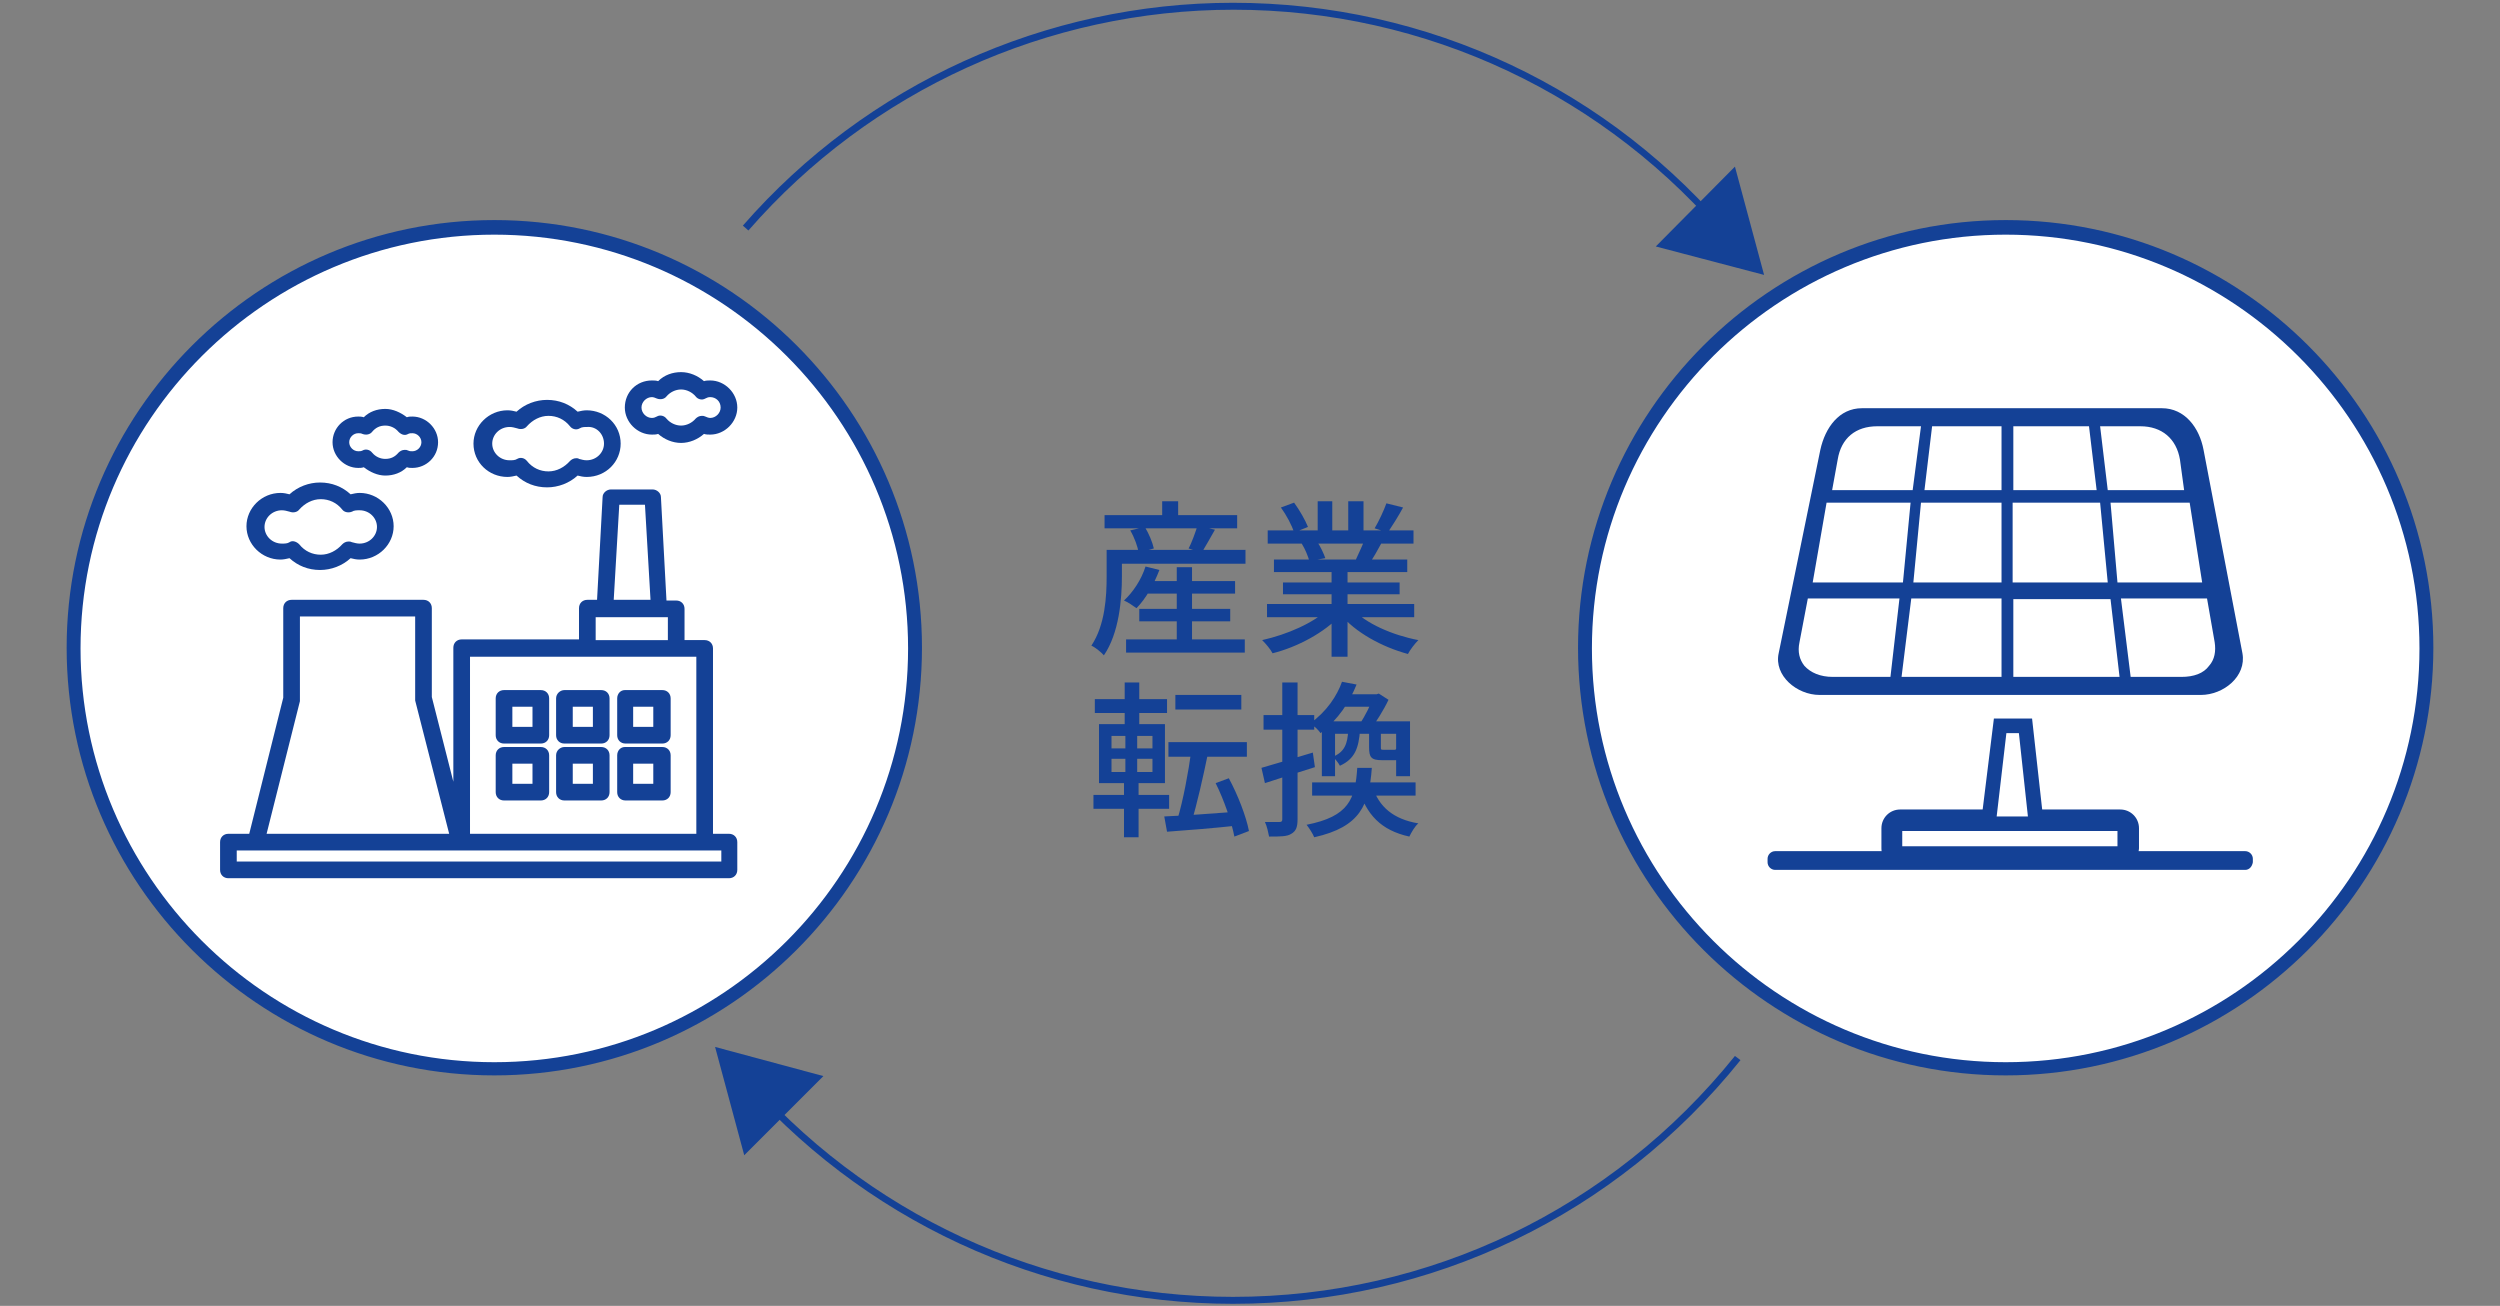
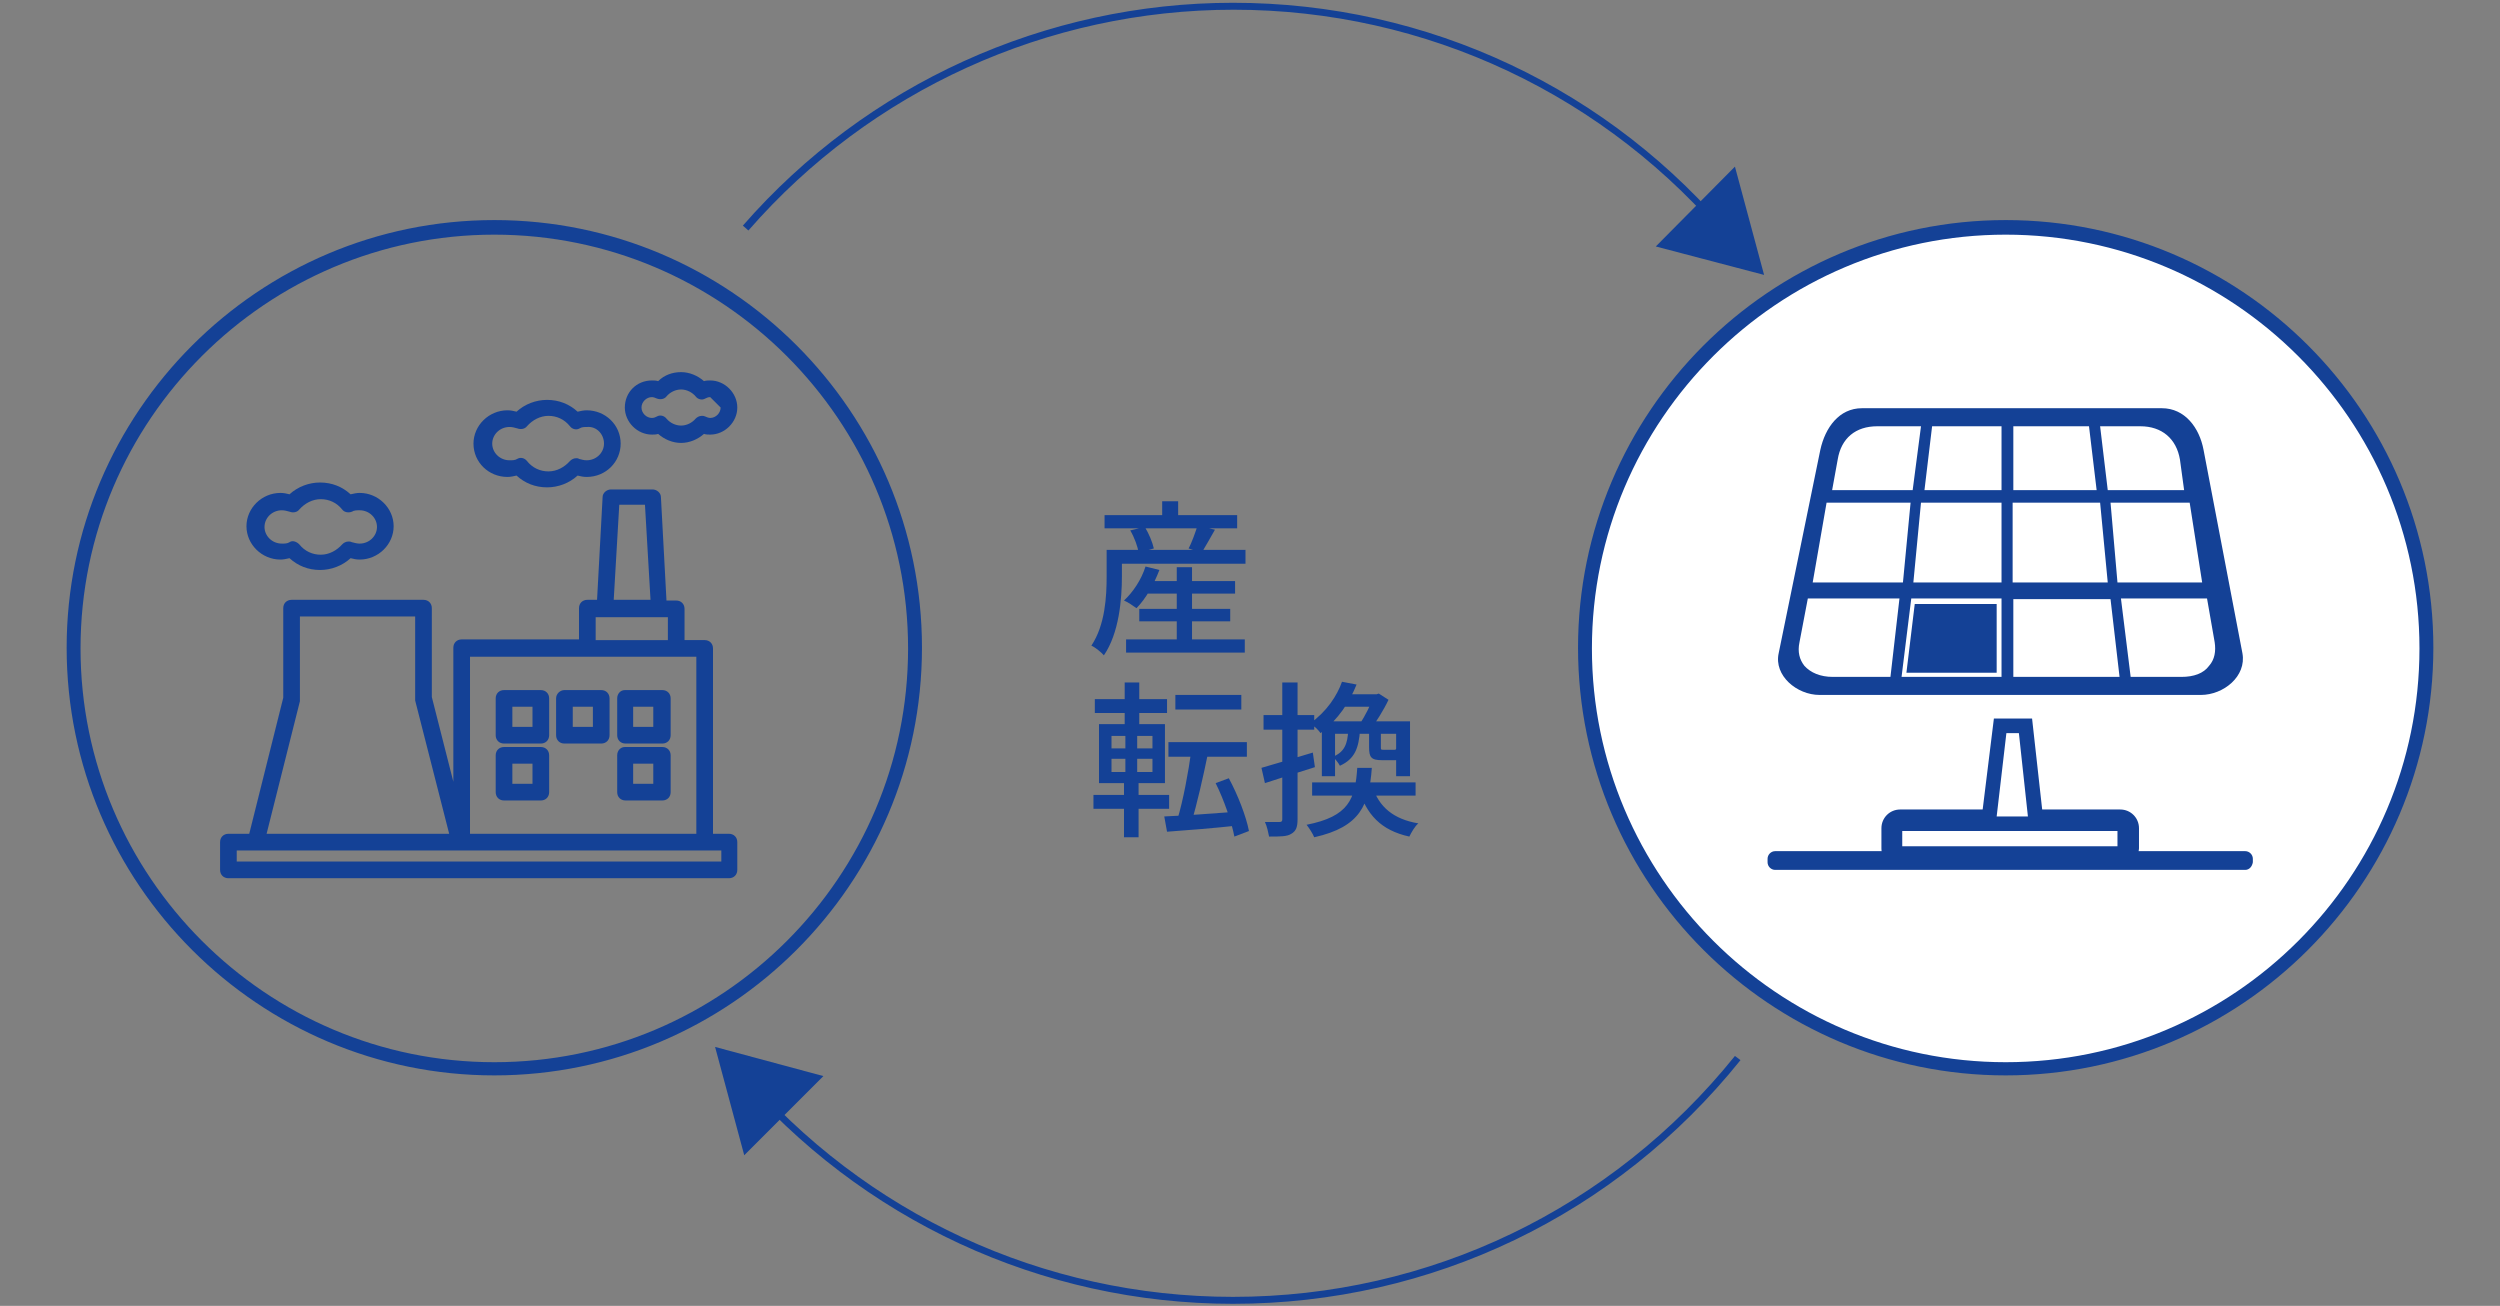
<svg xmlns="http://www.w3.org/2000/svg" version="1.1" id="图层_1" x="0px" y="0px" viewBox="0 0 360.1 188.1" style="enable-background:new 0 0 360.1 188.1;" xml:space="preserve">
  <rect x="0" y="0" width="360.1" height="188.1" fill="#808080" stroke="none" />
  <style type="text/css">
	.st0{fill:#144196;}
	.st1{fill:#FFFFFF;}
	.st2{fill-rule:evenodd;clip-rule:evenodd;fill:#144196;}
	.st3{fill-rule:evenodd;clip-rule:evenodd;fill:#FFFFFF;}
</style>
  <g>
    <path class="st0" d="M249.2,35.1c-17.7-21.4-43.8-33.7-71.5-33.7c-26.8,0-52.3,11.6-69.9,31.8l-0.8-0.7   c17.8-20.4,43.6-32.1,70.6-32.1c28.1,0,54.4,12.4,72.3,34.1L249.2,35.1z" />
  </g>
  <g>
    <path class="st0" d="M177.6,187.8c-27.6,0-53.6-12.1-71.5-33.1l0.8-0.6c17.7,20.8,43.4,32.7,70.7,32.7c28.3,0,54.6-12.7,72.3-34.7   l0.8,0.6C232.8,175,206.2,187.8,177.6,187.8z" />
  </g>
  <g>
-     <path class="st1" d="M131.8,93.4c0,33.4-27.1,60.6-60.6,60.6c-33.4,0-60.6-27.1-60.6-60.6s27.1-60.6,60.6-60.6   C104.6,32.8,131.8,59.9,131.8,93.4" />
-   </g>
+     </g>
  <g>
    <path class="st0" d="M71.2,154.9c-33.9,0-61.6-27.6-61.6-61.6c0-33.9,27.6-61.6,61.6-61.6s61.6,27.6,61.6,61.6   C132.8,127.3,105.1,154.9,71.2,154.9z M71.2,33.8c-32.8,0-59.6,26.7-59.6,59.6c0,32.8,26.7,59.6,59.6,59.6s59.6-26.7,59.6-59.6   C130.8,60.5,104,33.8,71.2,33.8z" />
  </g>
  <g>
    <path class="st1" d="M349.5,93.4c0,33.4-27.1,60.6-60.6,60.6c-33.4,0-60.6-27.1-60.6-60.6s27.1-60.6,60.6-60.6   C322.3,32.8,349.5,59.9,349.5,93.4" />
  </g>
  <g>
    <path class="st0" d="M288.9,154.9c-33.9,0-61.6-27.6-61.6-61.6c0-33.9,27.6-61.6,61.6-61.6s61.6,27.6,61.6,61.6   S322.8,154.9,288.9,154.9z M288.9,33.8c-32.8,0-59.6,26.7-59.6,59.6c0,32.8,26.7,59.6,59.6,59.6s59.6-26.7,59.6-59.6   S321.7,33.8,288.9,33.8z" />
  </g>
  <g>
-     <path class="st0" d="M106.2,58.7c0-2.1-1.8-3.9-3.9-3.9c-0.3,0-0.6,0-0.9,0.1c-0.9-0.8-2.1-1.3-3.3-1.3c-1.2,0-2.4,0.4-3.3,1.3   c-0.3-0.1-0.6-0.1-0.9-0.1c-2.2,0-3.9,1.7-3.9,3.9c0,2.1,1.8,3.9,3.9,3.9c0.3,0,0.6,0,0.9-0.1c0.9,0.8,2.1,1.3,3.3,1.3   c1.2,0,2.4-0.5,3.3-1.3c0.3,0.1,0.6,0.1,0.9,0.1C104.4,62.6,106.2,60.8,106.2,58.7 M103.8,58.7c0,0.8-0.7,1.5-1.5,1.5   c-0.2,0-0.5-0.1-0.7-0.2c-0.2-0.1-0.3-0.1-0.5-0.1c-0.4,0-0.7,0.2-0.9,0.4c-0.5,0.6-1.3,1-2.1,1c-0.8,0-1.6-0.4-2.1-1   c-0.3-0.4-0.9-0.6-1.4-0.3c-0.2,0.1-0.4,0.2-0.7,0.2c-0.8,0-1.5-0.7-1.5-1.5s0.7-1.5,1.5-1.5c0.2,0,0.5,0.1,0.7,0.2   c0.5,0.2,1.1,0.1,1.4-0.3c0.5-0.6,1.3-1,2.1-1c0.8,0,1.6,0.4,2.1,1c0.3,0.4,0.9,0.6,1.4,0.3c0.2-0.1,0.4-0.2,0.7-0.2   C103.1,57.2,103.8,57.8,103.8,58.7" />
+     <path class="st0" d="M106.2,58.7c0-2.1-1.8-3.9-3.9-3.9c-0.3,0-0.6,0-0.9,0.1c-0.9-0.8-2.1-1.3-3.3-1.3c-1.2,0-2.4,0.4-3.3,1.3   c-0.3-0.1-0.6-0.1-0.9-0.1c-2.2,0-3.9,1.7-3.9,3.9c0,2.1,1.8,3.9,3.9,3.9c0.3,0,0.6,0,0.9-0.1c0.9,0.8,2.1,1.3,3.3,1.3   c1.2,0,2.4-0.5,3.3-1.3c0.3,0.1,0.6,0.1,0.9,0.1C104.4,62.6,106.2,60.8,106.2,58.7 M103.8,58.7c0,0.8-0.7,1.5-1.5,1.5   c-0.2,0-0.5-0.1-0.7-0.2c-0.2-0.1-0.3-0.1-0.5-0.1c-0.4,0-0.7,0.2-0.9,0.4c-0.5,0.6-1.3,1-2.1,1c-0.8,0-1.6-0.4-2.1-1   c-0.3-0.4-0.9-0.6-1.4-0.3c-0.2,0.1-0.4,0.2-0.7,0.2c-0.8,0-1.5-0.7-1.5-1.5s0.7-1.5,1.5-1.5c0.2,0,0.5,0.1,0.7,0.2   c0.5,0.2,1.1,0.1,1.4-0.3c0.5-0.6,1.3-1,2.1-1c0.8,0,1.6,0.4,2.1,1c0.3,0.4,0.9,0.6,1.4,0.3c0.2-0.1,0.4-0.2,0.7-0.2   " />
  </g>
  <g>
    <path class="st0" d="M89.4,63.9c0-2.7-2.2-4.8-4.9-4.8c-0.4,0-0.9,0.1-1.3,0.2c-1.2-1.1-2.7-1.7-4.4-1.7c-1.6,0-3.2,0.6-4.4,1.7   c-0.4-0.1-0.8-0.2-1.3-0.2c-2.7,0-4.9,2.2-4.9,4.8c0,2.7,2.2,4.8,4.9,4.8c0.4,0,0.9-0.1,1.3-0.2c1.2,1.1,2.7,1.7,4.4,1.7   c1.6,0,3.2-0.6,4.4-1.7c0.4,0.1,0.8,0.2,1.3,0.2C87.3,68.7,89.4,66.5,89.4,63.9 M87,63.9c0,1.3-1.1,2.4-2.5,2.4   c-0.4,0-0.7-0.1-1.1-0.2C83.3,66,83.1,66,83,66c-0.4,0-0.7,0.2-0.9,0.4c-0.8,0.9-1.9,1.5-3.1,1.5s-2.3-0.5-3.1-1.5   c-0.3-0.4-0.9-0.6-1.4-0.3c-0.3,0.2-0.7,0.2-1.1,0.2c-1.4,0-2.5-1.1-2.5-2.4c0-1.3,1.1-2.4,2.5-2.4c0.4,0,0.7,0.1,1.1,0.2   c0.5,0.2,1.1,0.1,1.4-0.3c0.8-0.9,1.9-1.5,3.1-1.5s2.3,0.5,3.1,1.5c0.3,0.4,0.9,0.6,1.4,0.3c0.3-0.2,0.7-0.2,1.1-0.2   C85.9,61.4,87,62.5,87,63.9" />
  </g>
  <g>
    <path class="st0" d="M50.5,71.2c-1.2-1.1-2.7-1.7-4.4-1.7c-1.6,0-3.2,0.6-4.4,1.7c-0.4-0.1-0.8-0.2-1.3-0.2c-2.7,0-4.9,2.2-4.9,4.8   s2.2,4.8,4.9,4.8c0.4,0,0.9-0.1,1.3-0.2c1.2,1.1,2.7,1.7,4.4,1.7c1.6,0,3.2-0.6,4.4-1.7c0.4,0.1,0.8,0.2,1.3,0.2   c2.7,0,4.9-2.2,4.9-4.8S54.5,71,51.8,71C51.4,71,50.9,71.1,50.5,71.2 M50.7,73.7c0.3-0.2,0.7-0.2,1.1-0.2c1.4,0,2.5,1.1,2.5,2.4   s-1.1,2.4-2.5,2.4c-0.4,0-0.7-0.1-1.1-0.2C50.5,78,50.4,78,50.2,78c-0.4,0-0.7,0.2-0.9,0.4c-0.8,0.9-1.9,1.5-3.1,1.5   c-1.2,0-2.3-0.5-3.1-1.5c-0.4-0.4-1-0.6-1.4-0.3c-0.3,0.2-0.7,0.2-1.1,0.2c-1.4,0-2.5-1.1-2.5-2.4s1.1-2.4,2.5-2.4   c0.4,0,0.7,0.1,1.1,0.2c0.5,0.2,1.1,0.1,1.4-0.3c0.8-0.9,1.9-1.5,3.1-1.5c1.2,0,2.3,0.5,3.1,1.5C49.6,73.8,50.2,73.9,50.7,73.7" />
  </g>
  <g>
-     <path class="st0" d="M63.1,63.7c0-2-1.7-3.7-3.7-3.7c-0.3,0-0.5,0-0.8,0.1c-0.9-0.7-2-1.2-3.1-1.2c-1.2,0-2.3,0.4-3.1,1.2   C52.1,60,51.8,60,51.6,60c-2.1,0-3.7,1.7-3.7,3.7c0,2,1.7,3.7,3.7,3.7c0.3,0,0.5,0,0.8-0.1c0.9,0.7,2,1.2,3.1,1.2   c1.2,0,2.3-0.4,3.1-1.2c0.3,0.1,0.5,0.1,0.8,0.1C61.4,67.4,63.1,65.8,63.1,63.7 M60.7,63.7c0,0.7-0.6,1.3-1.3,1.3   c-0.2,0-0.4,0-0.6-0.1c-0.2-0.1-0.3-0.1-0.5-0.1c-0.4,0-0.7,0.2-0.9,0.4c-0.5,0.6-1.1,0.9-1.9,0.9c-0.7,0-1.4-0.3-1.9-0.9   c-0.3-0.4-0.9-0.6-1.4-0.3C52,65,51.8,65,51.6,65c-0.7,0-1.3-0.6-1.3-1.3s0.6-1.3,1.3-1.3c0.2,0,0.4,0,0.6,0.1   c0.5,0.2,1.1,0.1,1.4-0.3c0.5-0.6,1.1-0.9,1.9-0.9c0.7,0,1.4,0.3,1.9,0.9c0.4,0.4,0.9,0.6,1.4,0.3c0.2-0.1,0.4-0.1,0.6-0.1   C60.1,62.4,60.7,63,60.7,63.7" />
-   </g>
+     </g>
  <g>
    <path class="st0" d="M88.9,100.6v5.3c0,0.7,0.5,1.2,1.2,1.2h5.3c0.7,0,1.2-0.5,1.2-1.2v-5.3c0-0.7-0.5-1.2-1.2-1.2H90   C89.4,99.4,88.9,99.9,88.9,100.6 M91.2,101.8h2.9v2.9h-2.9V101.8z" />
  </g>
  <g>
    <path class="st0" d="M80.1,100.6v5.3c0,0.7,0.5,1.2,1.2,1.2h5.3c0.7,0,1.2-0.5,1.2-1.2v-5.3c0-0.7-0.5-1.2-1.2-1.2h-5.3   C80.7,99.4,80.1,99.9,80.1,100.6 M82.5,101.8h2.9v2.9h-2.9V101.8z" />
  </g>
  <g>
    <path class="st0" d="M71.4,100.6v5.3c0,0.7,0.5,1.2,1.2,1.2h5.3c0.7,0,1.2-0.5,1.2-1.2v-5.3c0-0.7-0.5-1.2-1.2-1.2h-5.3   C71.9,99.4,71.4,99.9,71.4,100.6 M73.8,101.8h2.9v2.9h-2.9V101.8z" />
  </g>
  <g>
    <path class="st0" d="M88.9,108.8v5.3c0,0.7,0.5,1.2,1.2,1.2h5.3c0.7,0,1.2-0.5,1.2-1.2v-5.3c0-0.7-0.5-1.2-1.2-1.2H90   C89.4,107.6,88.9,108.1,88.9,108.8 M91.2,110h2.9v2.9h-2.9V110z" />
  </g>
  <g>
-     <path class="st0" d="M80.1,108.8v5.3c0,0.7,0.5,1.2,1.2,1.2h5.3c0.7,0,1.2-0.5,1.2-1.2v-5.3c0-0.7-0.5-1.2-1.2-1.2h-5.3   C80.7,107.6,80.1,108.1,80.1,108.8 M82.5,110h2.9v2.9h-2.9V110z" />
-   </g>
+     </g>
  <g>
    <path class="st0" d="M71.4,108.8v5.3c0,0.7,0.5,1.2,1.2,1.2h5.3c0.7,0,1.2-0.5,1.2-1.2v-5.3c0-0.7-0.5-1.2-1.2-1.2h-5.3   C71.9,107.6,71.4,108.1,71.4,108.8 M73.8,110h2.9v2.9h-2.9V110z" />
  </g>
  <g>
    <path class="st0" d="M31.7,121.3v4c0,0.7,0.5,1.2,1.2,1.2H105c0.7,0,1.2-0.5,1.2-1.2v-4c0-0.7-0.5-1.2-1.2-1.2h-2.3V93.4   c0-0.7-0.5-1.2-1.2-1.2h-2.9v-4.5c0-0.7-0.5-1.2-1.2-1.2H96l-0.8-14.9c0-0.6-0.6-1.1-1.2-1.1h-6c-0.6,0-1.2,0.5-1.2,1.1L86,86.4   h-1.4c-0.7,0-1.2,0.5-1.2,1.2v4.5H66.5c-0.7,0-1.2,0.5-1.2,1.2v19.3l-3.1-12.2V87.6c0-0.7-0.5-1.2-1.2-1.2H42   c-0.7,0-1.2,0.5-1.2,1.2v12.9l-4.9,19.6h-3C32.2,120.1,31.7,120.6,31.7,121.3 M64.7,120.1H38.4l4.8-19.1c0-0.1,0-0.2,0-0.3V88.8   h16.6v11.8c0,0.1,0,0.2,0,0.3L64.7,120.1z M93.7,86.4h-5.3l0.8-13.7h3.7L93.7,86.4z M96.2,92.2H85.8v-3.3h1.3h7.8h1.3L96.2,92.2   L96.2,92.2z M100.3,120.1H67.7V94.6h16.9h12.8h2.9V120.1z M34.1,122.5h2.8h29.4h0.3h35h2.3v1.6H34.1V122.5z" />
  </g>
  <g>
    <polygon class="st0" points="254.1,39.6 249.9,24 238.5,35.5  " />
  </g>
  <g>
    <polygon class="st0" points="103,150.8 107.2,166.4 118.6,155  " />
  </g>
  <g>
    <path class="st2" d="M262.1,100.1H317c3.3,0,6.6-2.7,6-6l-5.6-29.3c-0.6-3.2-2.7-6-6-6h-43.2c-3.3,0-5.3,2.8-6,6l-6,29.3   C255.5,97.3,258.8,100.1,262.1,100.1" />
  </g>
  <g>
    <polygon class="st3" points="287.9,72.7 277,72.7 276,83.5 287.9,83.5  " />
  </g>
  <g>
    <path class="st1" d="M288.3,83.9h-12.7l1.1-11.5h11.6V83.9z M276.4,83.1h11.1v-10h-10.2L276.4,83.1z" />
  </g>
  <g>
    <polygon class="st3" points="302.1,72.7 290.3,72.7 290.3,83.5 303.2,83.5  " />
  </g>
  <g>
    <path class="st1" d="M303.6,83.9h-13.7V72.4h12.6L303.6,83.9z M290.7,83.1h12.1l-1-10h-11.1V83.1z" />
  </g>
  <g>
    <path class="st3" d="M272,97.2l1.3-10.6h-12.6l-1.1,6c-0.6,2.9,1.5,4.6,4.5,4.6H272z" />
  </g>
  <g>
    <path class="st1" d="M272.3,97.5H264c-1.8,0-3.2-0.6-4.1-1.6c-0.7-0.9-1-2-0.7-3.4l1.2-6.3h13.2L272.3,97.5z M261,86.9l-1.1,5.7   c-0.2,1.1,0,2.1,0.6,2.8c0.7,0.9,2,1.3,3.6,1.3h7.6l1.2-9.9L261,86.9L261,86.9z" />
  </g>
  <g>
-     <polygon class="st3" points="287.9,97.2 287.9,86.6 275.5,86.6 274.2,97.2  " />
-   </g>
+     </g>
  <g>
    <path class="st1" d="M288.3,97.5h-14.4l1.4-11.3h13V97.5z M274.6,96.9h13V87h-11.8L274.6,96.9z" />
  </g>
  <g>
    <polygon class="st3" points="304.9,97.2 303.6,86.6 290.3,86.6 290.3,97.2  " />
  </g>
  <g>
    <path class="st1" d="M305.3,97.5H290V86.3h14L305.3,97.5z M290.6,96.9h13.9l-1.2-9.9h-12.7L290.6,96.9L290.6,96.9z" />
  </g>
  <g>
    <path class="st3" d="M317.6,86.6h-11.7l1.3,10.6h7c2.9,0,5-1.6,4.5-4.6L317.6,86.6z" />
  </g>
  <g>
    <path class="st1" d="M314.2,97.5h-7.3l-1.4-11.3h12.4l1.1,6.3c0.2,1.3,0,2.5-0.8,3.4C317.4,97,316,97.5,314.2,97.5z M307.5,96.9   h6.7c1.6,0,2.8-0.5,3.5-1.3c0.6-0.7,0.8-1.7,0.6-2.8l-1-5.7h-11L307.5,96.9z" />
  </g>
  <g>
    <polygon class="st3" points="315.1,72.7 304.4,72.7 305.4,83.5 316.8,83.5  " />
  </g>
  <g>
    <path class="st1" d="M317.2,83.9H305l-1-11.5h11.4L317.2,83.9z M305.8,83.1h10.6l-1.6-10h-9.9L305.8,83.1z" />
  </g>
  <g>
    <path class="st3" d="M302.9,61.7l1,8.6h10.3l-0.6-4c-0.5-3-2.4-4.6-5.4-4.6L302.9,61.7z" />
  </g>
  <g>
    <path class="st1" d="M314.6,70.6h-11l-1.1-9.2h5.8c3.1,0,5.2,1.8,5.7,4.8L314.6,70.6z M304.2,69.9h9.6l-0.6-3.6   c-0.4-2.8-2.2-4.3-5-4.3h-5L304.2,69.9z" />
  </g>
  <g>
    <polygon class="st3" points="290.3,61.7 290.3,70.2 301.6,70.2 300.6,61.7  " />
  </g>
  <g>
    <path class="st1" d="M302,70.6h-12v-9.2h10.9L302,70.6z M290.6,69.9h10.6l-1-7.9h-9.7v7.9H290.6z" />
  </g>
  <g>
    <polygon class="st3" points="278.6,61.7 277.5,70.2 287.9,70.2 287.9,61.7  " />
  </g>
  <g>
    <path class="st1" d="M288.3,70.6h-11.1l1.1-9.2h10V70.6z M277.9,69.9h9.7V62h-8.7L277.9,69.9z" />
  </g>
  <g>
    <path class="st3" d="M264.3,70.2h10.9l1-8.6h-5.9c-2.9,0-4.9,1.6-5.4,4.6L264.3,70.2z" />
  </g>
  <g>
    <path class="st1" d="M275.5,70.6h-11.6l0.8-4.4c0.5-3.1,2.6-4.8,5.7-4.8h6.3L275.5,70.6z M264.7,69.9H275l1-7.9h-5.6   c-2.8,0-4.5,1.5-5,4.3L264.7,69.9z" />
  </g>
  <g>
    <polygon class="st3" points="261.6,83.5 273.7,83.5 274.8,72.7 263.4,72.7  " />
  </g>
  <g>
    <path class="st1" d="M274.1,83.9h-13l2-11.5h12.1L274.1,83.9z M262,83.1h11.4l1-10h-10.6L262,83.1z" />
  </g>
  <g>
    <path class="st2" d="M323.4,125.3h-67.7c-0.6,0-1.1-0.5-1.1-1.1v-0.5c0-0.6,0.5-1.1,1.1-1.1h67.7c0.6,0,1.1,0.5,1.1,1.1v0.5   C324.4,124.8,324,125.3,323.4,125.3" />
  </g>
  <g>
    <path class="st3" d="M305.4,123.4h-31.7c-0.6,0-1.2-0.5-1.2-1.2v-2.9c0-0.6,0.5-1.2,1.2-1.2h31.7c0.6,0,1.2,0.5,1.2,1.2v2.9   C306.5,122.9,306,123.4,305.4,123.4" />
  </g>
  <g>
    <path class="st0" d="M305.4,124.9h-31.7c-1.5,0-2.7-1.2-2.7-2.7v-2.9c0-1.5,1.2-2.7,2.7-2.7h31.7c1.5,0,2.7,1.2,2.7,2.7v2.9   C308,123.7,306.8,124.9,305.4,124.9z M274,121.9h31v-2.2h-31V121.9z" />
  </g>
  <g>
    <path class="st3" d="M293.4,118.7h-6.9c0.6-4.7,1.2-9.4,1.7-14.1h3.6C292.3,109.3,292.8,114,293.4,118.7" />
  </g>
  <g>
    <path class="st0" d="M294.5,119.7h-9.3l2-16.2h5.5L294.5,119.7z M287.6,117.6h4.5l-1.3-12H289L287.6,117.6z" />
  </g>
  <g>
    <path class="st0" d="M161.6,79.2v3.8c0,3.3-0.4,8.2-2.6,11.4c-0.3-0.4-1.3-1.2-1.8-1.4c2-3,2.2-7.1,2.2-10v-3.8H161.6z M178.2,74.2   v1.9h-19.1v-1.9H178.2z M179.4,79.2v2h-18.8v-2H179.4z M167,82.1c-0.8,2.1-2,4.2-3.3,5.5c-0.4-0.3-1.3-0.9-1.8-1.1   c1.3-1.2,2.5-3,3.1-4.9L167,82.1z M179.3,92.1v1.9h-17.1v-1.9H179.3z M164.9,75.9c0.6,1,1.1,2.2,1.3,3.1l-2.2,0.6   c-0.1-0.8-0.6-2.2-1.2-3.2L164.9,75.9z M177.2,87.7v1.8h-13.1v-1.8H177.2z M177.9,83.7v1.8h-13.3v-1.8H177.9z M169.7,72.2v3.2h-2.3   v-3.2H169.7z M171.7,81.7v11.6h-2.2V81.7H171.7z M175,76.3c-0.7,1.2-1.4,2.5-1.9,3.3l-1.9-0.6c0.5-0.9,1-2.4,1.3-3.3L175,76.3z" />
-     <path class="st0" d="M193.1,88.6c-2.3,2.5-6.2,4.6-9.8,5.5c-0.3-0.6-1-1.4-1.5-1.9c3.6-0.8,7.5-2.5,9.5-4.5L193.1,88.6z M203.7,87   v1.9h-21.2V87H203.7z M203.6,76.4v1.9h-21v-1.9H203.6z M202.7,80.6v1.8h-19.2v-1.8H202.7z M186.4,72.4c0.8,1.1,1.6,2.5,2,3.5   l-2,0.8c-0.3-1-1.1-2.5-1.9-3.6L186.4,72.4z M201.6,83.9v1.7h-16.8v-1.7H201.6z M189.7,78c0.5,0.7,1,1.8,1.2,2.4l-2.3,0.4   c-0.2-0.7-0.6-1.7-1.1-2.5L189.7,78z M191.9,72.2v5h-2.1v-5H191.9z M194.1,81.5v13.1h-2.3V81.5H194.1z M204.3,92.2   c-0.5,0.5-1.2,1.4-1.5,2c-3.7-1-7.6-3.1-9.8-5.8l1.8-0.7C196.7,89.8,200.6,91.5,204.3,92.2z M196.4,72.2v4.9h-2.2v-4.9H196.4z    M199,78.2c-0.6,1.1-1.2,2.2-1.8,3l-1.9-0.6c0.4-0.9,1-2.1,1.3-3L199,78.2z M202.1,73.1c-0.7,1.3-1.6,2.7-2.2,3.6l-1.9-0.6   c0.6-1,1.3-2.5,1.7-3.6L202.1,73.1z" />
    <path class="st0" d="M168.4,114.5v2h-10.9v-2H168.4z M168.1,100.7v2h-10.4v-2H168.1z M167.8,104.3v8.5h-9.5v-8.5H167.8z    M160.1,107.8h5.9v-1.8h-5.9V107.8z M160.1,111.2h5.9v-1.9h-5.9V111.2z M164.1,98.3v6.8h-2.1v-6.8H164.1z M163.8,105.1v6.9h0.2v8.6   h-2.1v-8.6h0.2v-6.9H163.8z M178.4,116.9l0,2c-3.7,0.4-7.5,0.7-10.3,0.9l-0.4-2.2C170.3,117.5,174.4,117.2,178.4,116.9z    M179.6,106.9v2.1h-11.3v-2.1H179.6z M178.8,100.1v2.1h-9.5v-2.1H178.8z M174,108.5c-0.7,3.4-1.6,7.4-2.4,10l-2-0.5   c0.8-2.6,1.6-6.9,2-9.9L174,108.5z M177,112.1c1.3,2.4,2.5,5.5,2.9,7.6l-2.1,0.8c-0.4-2.1-1.5-5.3-2.7-7.7L177,112.1z" />
    <path class="st0" d="M189.1,108.4l0.3,2.1c-2.5,0.8-5.1,1.6-7.2,2.3l-0.5-2.2C183.5,110.1,186.4,109.2,189.1,108.4z M189.3,103v2.1   H182V103H189.3z M186.9,98.3V118c0,1.1-0.2,1.7-0.9,2.1c-0.6,0.4-1.6,0.4-3.2,0.4c-0.1-0.5-0.3-1.5-0.6-2.1c1,0,1.9,0,2.1,0   c0.3,0,0.4-0.1,0.4-0.4V98.3H186.9z M197.6,110.6c-0.4,5.3-1.6,8.5-8.3,10c-0.2-0.5-0.7-1.3-1.1-1.8c6.1-1.2,7-3.7,7.3-8.2H197.6z    M195.4,98.6c-1,2.5-2.6,5-5.2,7c-0.3-0.5-1-1.1-1.5-1.4c2.4-1.7,3.9-4,4.6-6L195.4,98.6z M203.9,112.7v1.9h-14.9v-1.9H203.9z    M201.7,103.9v1.8h-9.4v6.1h-1.9v-7.9h1.9H201.7z M195.9,105.2c-0.2,2.5-0.7,4.1-2.9,5.1c-0.2-0.4-0.7-1-1-1.3   c1.7-0.7,2.1-1.9,2.2-3.8H195.9z M198.6,100v1.8h-6l1.1-1.8H198.6z M204.3,118.6c-0.5,0.4-1,1.3-1.3,1.9c-4.1-0.9-6.2-3.2-7.3-6.9   l2-0.3C198.6,116.2,200.7,118,204.3,118.6z M198.3,100l0.3-0.1l1.4,0.9c-0.7,1.5-1.8,3.2-2.6,4.3c-0.4-0.3-1.1-0.7-1.5-0.9   c0.7-1,1.6-2.8,1.9-3.8V100H198.3z M198.9,105.2v2.4c0,0.4,0,0.4,0.5,0.4c0.2,0,1.1,0,1.3,0c0.3,0,0.4,0,0.4-0.2   c0.3,0.2,1,0.5,1.5,0.6c-0.2,0.8-0.7,1.1-1.7,1.1c-0.3,0-1.5,0-1.8,0c-1.6,0-1.9-0.4-1.9-1.9v-2.4H198.9z M203.1,103.9v7.9h-2v-7.9   H203.1z" />
  </g>
</svg>